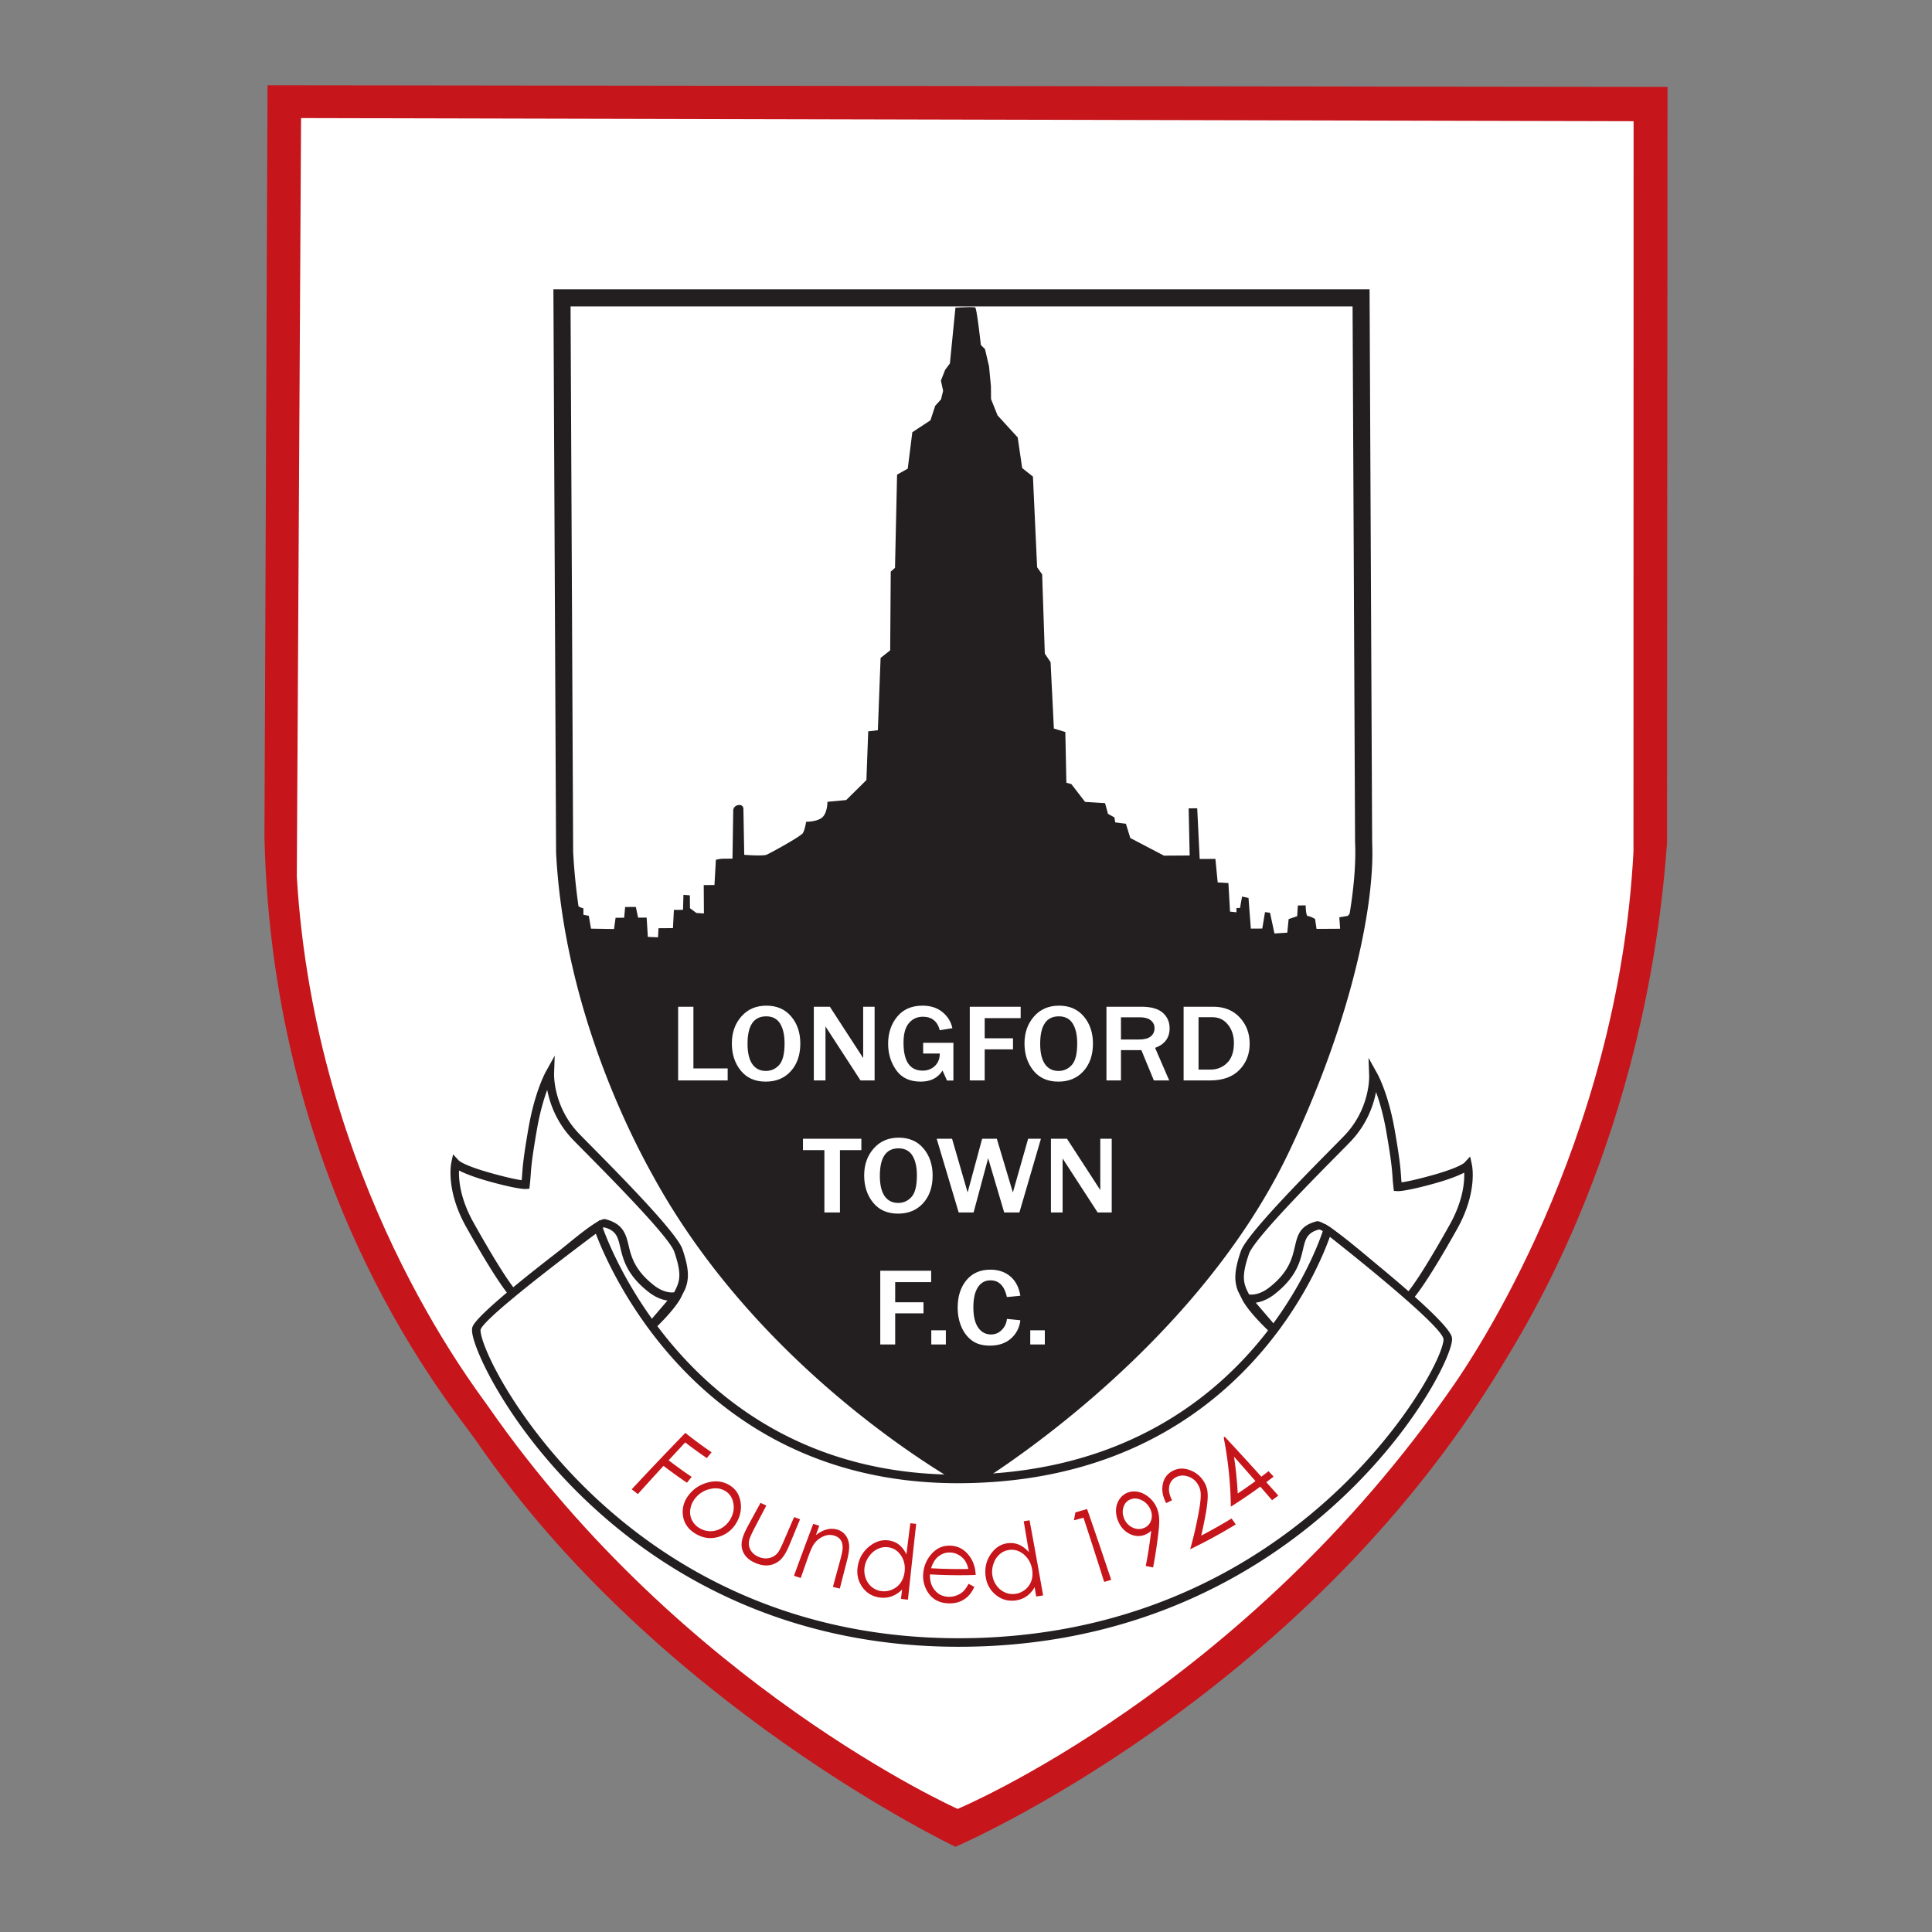
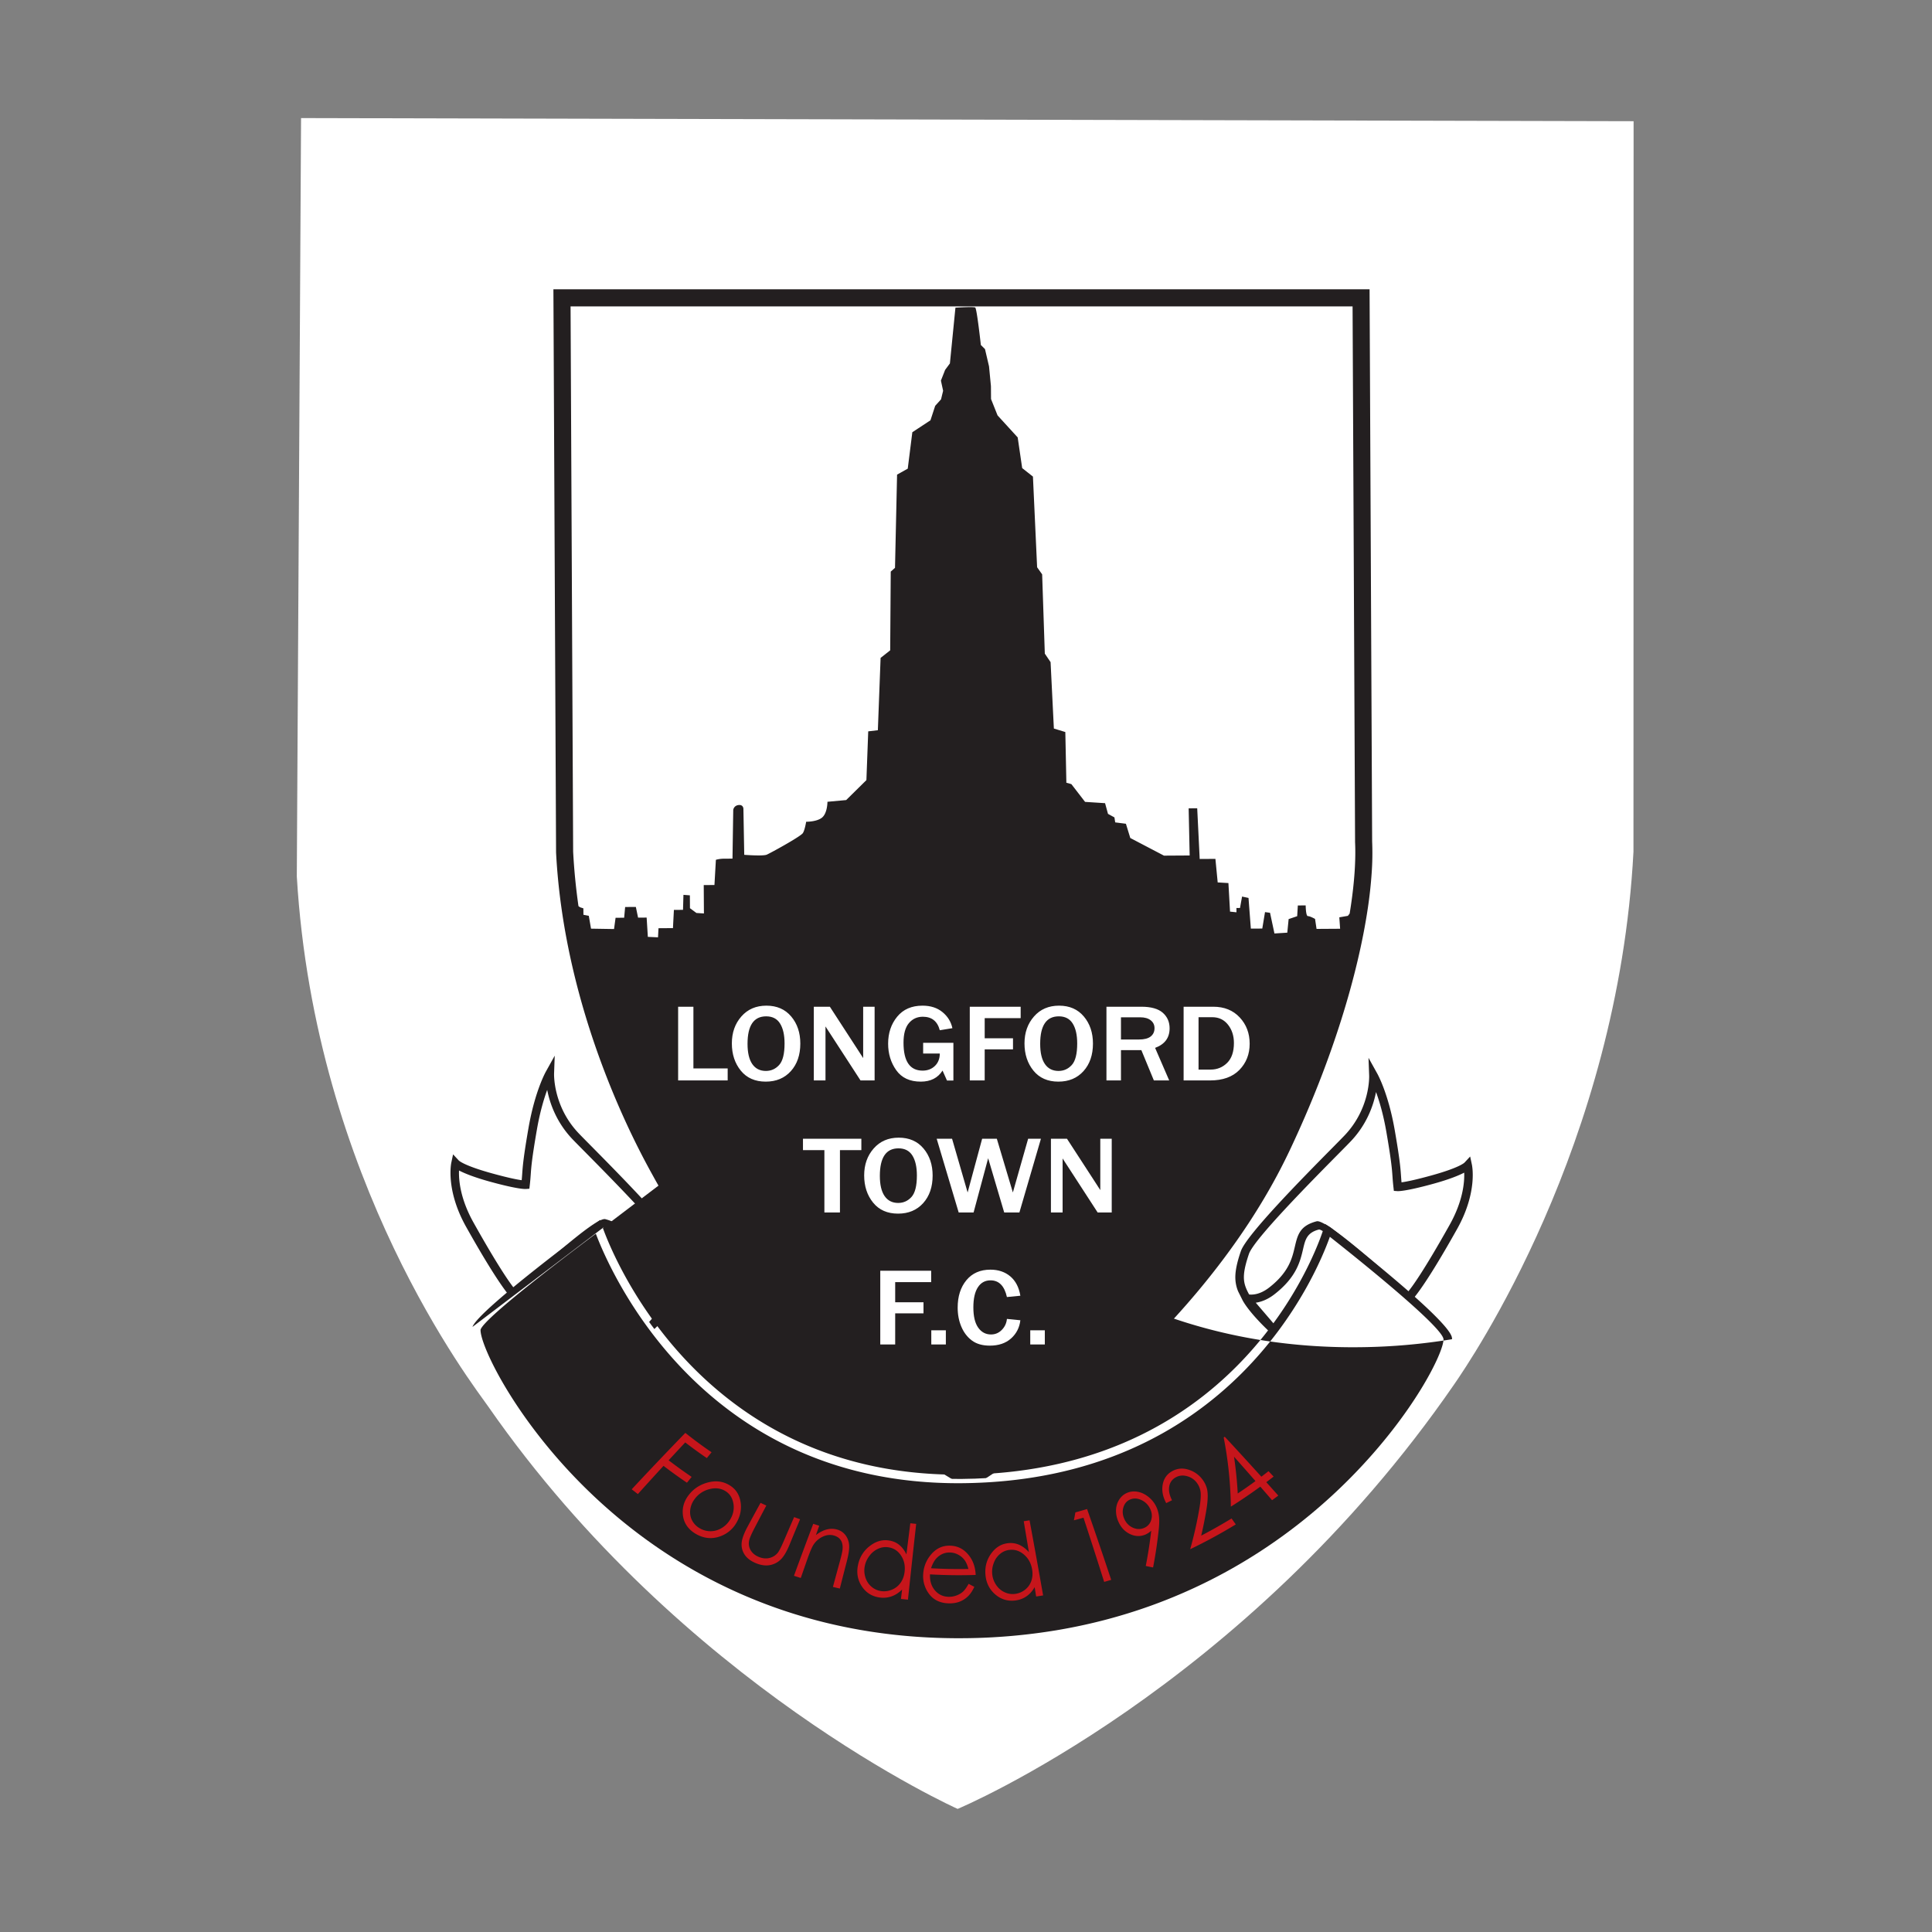
<svg xmlns="http://www.w3.org/2000/svg" height="300" viewBox="0 .325 257.008 257.008" width="300" version="1.1" id="svg12">
  <rect x="0" y=".325" width="257.008" height="257.008" fill="#808080" stroke="none" />
  <defs id="defs12" />
-   <path d="m35.589 11.664 186.238.225-.072 100.6c-2.828 39.153-18.632 64.02-22.04 69.656-26.739 44.223-72.61 63.85-72.61 63.85s-39.62-18.784-63.75-53.991c-2.922-4.264-27.155-32.531-28.175-80.404z" fill="#f25037" id="path2" style="fill:#c6151b" />
  <path d="m40.049 16.032 177.263.417-.017 97.18c-2.059 39.055-21.714 67.752-23.822 70.812-27.982 40.627-66.08 56.517-66.08 56.517s-36.57-16.32-62.43-53.506c-1.987-2.857-23.064-29.888-25.48-70.532z" fill="#fff" id="path3" />
  <path d="m86.627 176.733s2.47-2.28 3.42-3.99 1.33-2.754.19-6.079c-.856-2.497-11.92-13.345-13.68-15.199-3.61-3.8-3.42-8.36-3.42-8.36s-1.424 2.471-2.28 7.41c-.942 5.446-.717 5.41-.949 7.41 0 0-.76.095-4.56-.95-4.054-1.116-4.75-1.9-4.75-1.9s-.782 3.381 1.9 8.17c4.846 8.644 6.08 9.499 6.08 9.499s10.76-10.007 11.97-9.69c3.989 1.045.76 4.559 6.113 8.716 1.866 1.45 3.386.974 3.386.974z" fill="#fff" id="path4" />
  <path d="m90.512 173.075c-1.017 1.784-3.49 4.068-3.497 4.075l-.82-.786 2.596-3.029c-.68-.101-1.55-.393-2.479-1.115-2.94-2.284-3.43-4.38-3.815-6.024-.292-1.247-.51-2.177-2.092-2.591-.912-.24-11.41 9.527-11.44 9.555l-.345.321-.38-.28c-.005-.004-1.334-.928-6.237-9.679-2.79-4.977-1.963-8.554-1.96-8.565l.227-1.072.745.802c.002.002.589.669 4.483 1.74 2.226.613 3.354.824 3.9.896.03-.304.048-.564.067-.828.075-1.05.154-2.159.831-6.075.872-5.036 2.34-7.583 2.345-7.59l1.151-2.072-.086 2.368c0 .012-.18 4.322 3.263 7.947.312.33.896.919 1.656 1.688 3.667 3.71 11.391 11.524 12.147 13.715l.001.004h.002c.598 1.741.795 2.905.718 3.874a4.832 4.832 0 0 1 -.358 1.474zm-.837-.837c.371-.685.626-1.268.683-1.973.064-.811-.118-1.834-.66-3.416v-.007c-.678-1.947-8.275-9.633-11.883-13.284-.774-.783-1.369-1.384-1.67-1.7-2.15-2.264-3.01-4.79-3.353-6.548-.44 1.2-.969 2.964-1.373 5.3-.669 3.867-.746 4.944-.818 5.965-.03.42-.06.832-.127 1.414l-.055.47-.47.034c-.003 0-.85.102-4.75-.97-2.154-.593-3.416-1.118-4.136-1.49-.05 1.234.142 3.738 1.932 6.933 3.453 6.16 5.003 8.282 5.6 8.987 1.998-1.835 10.59-9.798 11.925-9.448 2.25.589 2.705 1.803 3.086 3.434.343 1.469.783 3.344 3.405 5.381 1.235.96 2.244.97 2.664.918" fill="#231f20" id="path5" />
  <path d="m169.215 177.018s-2.47-2.28-3.42-3.99-1.33-2.754-.19-6.08c.856-2.496 11.919-13.344 13.679-15.197 3.61-3.8 3.42-8.36 3.42-8.36s1.424 2.47 2.28 7.409c.943 5.446.719 5.41.95 7.41 0 0 .76.095 4.56-.95 4.054-1.116 4.749-1.9 4.749-1.9s.784 3.381-1.9 8.17c-4.846 8.644-6.079 9.499-6.079 9.499s-10.761-10.007-11.97-9.69c-3.989 1.045-.76 4.558-6.114 8.716-1.865 1.45-3.385.974-3.385.974z" fill="#fff" id="path6" />
  <path d="m168.827 177.435c-.007-.007-2.482-2.292-3.499-4.076l-.623-1.246a4.855 4.855 0 0 1 -.357-1.474c-.076-.968.121-2.13.719-3.873h.001l.001-.005c.756-2.19 8.483-10.007 12.15-13.717.758-.768 1.341-1.357 1.653-1.686 3.444-3.625 3.264-7.935 3.264-7.947l-.087-2.368 1.151 2.072c.004.007 1.473 2.555 2.345 7.59.678 3.917.758 5.024.831 6.075.019.264.037.524.065.828.547-.072 1.676-.283 3.903-.896 3.895-1.071 4.481-1.737 4.483-1.74l.744-.802.229 1.072c.001.01.83 3.588-1.961 8.565-4.903 8.75-6.234 9.675-6.236 9.678l-.382.282-.345-.322c-.03-.028-10.528-9.794-11.439-9.555-1.582.414-1.801 1.343-2.092 2.591-.385 1.644-.876 3.74-3.816 6.024-.929.722-1.798 1.014-2.478 1.115l2.596 3.029zm-3.343-6.886c.056.706.31 1.288.681 1.974.42.052 1.431.042 2.666-.918 2.621-2.036 3.061-3.912 3.405-5.382.381-1.63.665-2.844 2.916-3.433 1.333-.35 10.096 7.612 12.093 9.447.598-.705 2.15-2.827 5.602-8.986 1.789-3.195 1.981-5.699 1.93-6.932-.72.371-1.981.896-4.134 1.488-3.9 1.073-4.748.97-4.75.97l-.472-.033-.053-.47a27.735 27.735 0 0 1 -.127-1.414c-.072-1.021-.15-2.1-.818-5.964-.404-2.338-.935-4.101-1.374-5.301-.342 1.758-1.204 4.284-3.353 6.547-.3.316-.893.917-1.668 1.7-3.607 3.65-11.207 11.337-11.884 13.286v.003c-.543 1.583-.725 2.606-.66 3.418" fill="#231f20" id="path7" />
  <path d="m74.76 38.805h107.43l.005 1.135.337 72.341.001.022a37.307 37.307 0 0 1 -.06 4.097 58.473 58.473 0 0 1 -.522 4.777c-1.292 8.675-4.66 20.098-10.418 32.246-12.921 27.268-41.984 44.567-42.067 44.617l-.557.335-.574-.312c-.077-.042-26.693-14.364-41.436-41.262l-.13-.235c-1.878-3.411-11.682-21.209-12.797-42.845v-.054l-.348-73.718-.006-1.144zm2.417 82.215.428.14.006.855.714.137.296 1.71 3.063.05.205-1.497 1.14-.008.132-1.426 1.425-.009.295 1.423 1.14-.007.159 2.564 1.353.062.064-1.211 1.924-.014.126-2.422 1.212-.008.058-1.996.855.066.011 1.71.86.636.998.064-.025-3.776 1.425-.008.191-3.351s.427-.145 1.068-.15l1.14-.007.1-6.484s.067-.57.708-.646.645.495.645.495l.111 6.127s2.495.197 2.992-.02c.498-.218 4.189-2.236 4.756-2.81.283-.288.488-1.57.488-1.57s1.333.025 2.063-.512c.78-.576.77-2.143.77-2.143l2.492-.23 2.69-2.654.242-6.485 1.282-.151.364-9.621 1.276-1.006.074-10.473.567-.503.275-12.398 1.42-.794.61-4.848 2.411-1.584.63-1.928.777-.86.277-1.141-.293-1.352.56-1.428.636-.859.735-7.414s2.422-.159 2.636-.018c.215.142.746 4.982.746 4.982l.549.542.538 2.3.254 2.636.012 1.71.87 2.178 2.677 2.928.597 4.08 1.432 1.131.555 12.061.67.946.354 10.542.768 1.135.437 8.832 1.524.465.139 6.744.665.186 1.822 2.362 2.66.172.39 1.423.858.47.1.663 1.425.182.583 1.896 4.48 2.345 3.418-.021-.134-6.27 1.138-.008.331 6.743 2.09-.013.303 3.132 1.427.086.215 3.798.856.09-.004-.57.474-.003.275-1.521.857.184.311 4.082 1.521-.009.364-2.188.667.09.588 2.752 1.708-.106.179-1.807 1.137-.386.087-1.427 1.044-.007s.009 1.426.293 1.424c.285-.002.953.374.953.374l.199 1.328 3.135-.02-.106-1.52 1.14-.198.234-.305c.056-.339.109-.673.158-1.004.246-1.648.412-3.183.506-4.59.092-1.417.112-2.706.06-3.857l-.002-.021v-.044l-.332-71.252h-104.029l.343 72.521c.128 2.48.374 4.907.71 7.268z" fill="#231f20" id="path8" />
  <path d="m79.54 163.53s-15.463 11.434-16.148 13.488c-.95 2.85 18.242 42.39 65.165 41.798 45.218-.57 64.558-37.276 64.026-40.467-.38-2.28-15.959-14.44-15.959-14.44s-9.785 32.856-48.732 33.154c-37.332.284-48.351-33.533-48.351-33.533" fill="#fff" id="path9" />
-   <path d="m79.264 164.443c-2.86 2.132-14.78 11.094-15.333 12.753v.002a.474.474 0 0 0 -.005.094c.022 1.736 3.095 8.65 9.664 16.372 6.606 7.766 16.728 16.258 30.808 20.953 7.04 2.347 15.072 3.746 24.153 3.63a78.653 78.653 0 0 0 11.962-1.05c17.926-2.988 30.83-11.845 39.248-20.398 8.374-8.506 12.287-16.6 12.264-18.314v-.001a.23.23 0 0 0 -.004-.042c-.301-1.814-12.216-11.303-15.114-13.589-1.776 4.996-13.168 32.503-49.012 32.777-34.525.263-46.767-28.243-48.631-33.187zm-16.41 12.396c.75-2.23 16.304-13.733 16.348-13.766l.628-.463.25.737c.031.096 10.892 33.429 47.81 33.148 38.525-.294 48.162-32.66 48.191-32.753l.182-.6.71.444c.046.035 15.755 12.173 16.171 14.67.01.061.016.134.017.216v.003c.02 1.858-3.994 10.39-12.589 19.122-8.552 8.688-21.663 17.687-39.872 20.723a79.786 79.786 0 0 1 -12.136 1.063c-9.215.117-17.37-1.304-24.522-3.689-14.315-4.773-24.603-13.403-31.317-21.295-6.75-7.936-9.911-15.218-9.934-17.094-.002-.18.018-.336.062-.467z" fill="#231f20" id="path10" />
+   <path d="m79.264 164.443c-2.86 2.132-14.78 11.094-15.333 12.753v.002a.474.474 0 0 0 -.005.094c.022 1.736 3.095 8.65 9.664 16.372 6.606 7.766 16.728 16.258 30.808 20.953 7.04 2.347 15.072 3.746 24.153 3.63a78.653 78.653 0 0 0 11.962-1.05c17.926-2.988 30.83-11.845 39.248-20.398 8.374-8.506 12.287-16.6 12.264-18.314v-.001a.23.23 0 0 0 -.004-.042c-.301-1.814-12.216-11.303-15.114-13.589-1.776 4.996-13.168 32.503-49.012 32.777-34.525.263-46.767-28.243-48.631-33.187zm-16.41 12.396c.75-2.23 16.304-13.733 16.348-13.766l.628-.463.25.737c.031.096 10.892 33.429 47.81 33.148 38.525-.294 48.162-32.66 48.191-32.753l.182-.6.71.444c.046.035 15.755 12.173 16.171 14.67.01.061.016.134.017.216v.003a79.786 79.786 0 0 1 -12.136 1.063c-9.215.117-17.37-1.304-24.522-3.689-14.315-4.773-24.603-13.403-31.317-21.295-6.75-7.936-9.911-15.218-9.934-17.094-.002-.18.018-.336.062-.467z" fill="#231f20" id="path10" />
  <path d="m96.8 144.053h-6.59v-9.806h2.032v8.204h4.558zm5.066.158c-1.423 0-2.53-.488-3.322-1.464-.792-.978-1.188-2.184-1.188-3.622 0-1.427.42-2.62 1.262-3.58s1.953-1.44 3.335-1.44c1.39 0 2.49.48 3.298 1.44s1.212 2.161 1.212 3.602c0 1.513-.42 2.736-1.259 3.668-.84.931-1.952 1.396-3.338 1.396zm.016-1.422c.695 0 1.284-.262 1.765-.79.48-.527.721-1.482.721-2.866 0-1.125-.198-2.008-.596-2.647-.397-.64-1.014-.96-1.851-.96-1.652 0-2.479 1.22-2.479 3.657 0 1.183.21 2.08.631 2.69.422.61 1.024.916 1.809.916m14.465 1.264h-1.874l-4.064-6.264-.306-.468c-.063-.096-.16-.246-.29-.452v7.184h-1.553v-9.806h2.134l3.75 5.776.681 1.056v-6.832h1.522zm10.48-5.007v5.015h-.855l-.588-1.322c-.622.982-1.587 1.472-2.895 1.472-1.46 0-2.548-.507-3.267-1.522-.719-1.016-1.078-2.191-1.078-3.527 0-1.413.4-2.61 1.203-3.589s1.926-1.469 3.37-1.469c1.077 0 1.964.287 2.66.86.695.571 1.134 1.284 1.317 2.136l-1.678.273c-.314-1.198-1.065-1.796-2.252-1.796-.759 0-1.377.282-1.855.848-.479.565-.718 1.434-.718 2.607 0 2.476.847 3.714 2.542 3.714.658 0 1.204-.209 1.635-.625s.648-.967.648-1.652h-2.213v-1.423zm4.163 5.007h-1.984v-9.806h6.77v1.516h-4.785v2.679h3.765v1.473h-3.765zm9.805.158c-1.423 0-2.53-.488-3.322-1.464-.792-.978-1.188-2.184-1.188-3.622 0-1.427.42-2.62 1.263-3.58.841-.96 1.953-1.44 3.333-1.44 1.392 0 2.491.48 3.299 1.44s1.212 2.161 1.212 3.602c0 1.513-.42 2.736-1.259 3.668-.84.931-1.952 1.396-3.338 1.396zm.017-1.422c.695 0 1.283-.262 1.764-.79.481-.527.721-1.482.721-2.866 0-1.125-.198-2.008-.596-2.647-.397-.64-1.014-.96-1.85-.96-1.654 0-2.479 1.22-2.479 3.657 0 1.183.21 2.08.63 2.69.422.61 1.025.916 1.81.916m14.724 1.264h-2.04l-1.664-4.03h-2.713v4.03h-1.931v-9.806h4.644c1.292 0 2.241.267 2.848.8.607.535.91 1.225.91 2.073 0 1.26-.643 2.127-1.93 2.601zm-6.417-5.446h2.4c.696 0 1.213-.134 1.553-.402.34-.269.51-.637.51-1.107 0-.43-.167-.78-.502-1.044-.335-.266-.803-.4-1.404-.4h-2.557zm8.334 5.446v-9.806h3.946c1.46 0 2.632.473 3.514 1.419.884.946 1.327 2.113 1.327 3.502s-.456 2.55-1.365 3.484c-.911.934-2.214 1.4-3.907 1.4zm1.986-1.444h1.608c.862 0 1.594-.298 2.196-.891.601-.595.902-1.478.902-2.65 0-.959-.264-1.77-.789-2.433s-1.22-.994-2.083-.994h-1.834zm-47.703 19.004h-2.07v-8.29h-2.849v-1.516h7.767v1.515h-2.848zm7.732.158c-1.422 0-2.53-.488-3.322-1.465s-1.188-2.184-1.188-3.62c0-1.428.42-2.621 1.263-3.581.842-.96 1.953-1.441 3.334-1.441 1.39 0 2.49.48 3.298 1.44s1.212 2.162 1.212 3.603c0 1.513-.42 2.736-1.259 3.668-.84.931-1.952 1.396-3.338 1.396zm.016-1.422c.696 0 1.284-.263 1.765-.79.48-.527.722-1.482.722-2.866 0-1.125-.199-2.008-.596-2.647-.398-.64-1.015-.96-1.852-.96-1.652 0-2.479 1.22-2.479 3.657 0 1.182.21 2.08.632 2.69.42.61 1.023.916 1.808.916m18.989-8.542-2.864 9.806h-2.024l-2.133-7.213-1.938 7.213h-1.984l-2.926-9.806h2.047l2.07 7.148 1.931-7.148h1.953l2.134 7.148 2.032-7.148zm9.417 9.806h-1.874l-4.064-6.265-.305-.467c-.064-.096-.16-.247-.291-.452v7.184h-1.553v-9.806h2.134l3.75 5.775.682 1.056v-6.831h1.522zm-28.806 17.559h-1.984v-9.805h6.77v1.515h-4.785v2.68h3.766v1.472h-3.766zm6.741-1.879v1.882h-1.937v-1.882zm8.123-1.518 1.788.18c-.115.982-.53 1.79-1.243 2.425-.714.635-1.652.951-2.813.951-.978 0-1.772-.224-2.38-.675-.61-.45-1.08-1.06-1.409-1.831-.33-.771-.494-1.621-.494-2.55 0-1.495.387-2.71 1.16-3.646.775-.936 1.839-1.405 3.194-1.405 1.061 0 1.945.3 2.652.898.705.599 1.149 1.456 1.333 2.571l-1.788.173c-.33-1.48-1.057-2.22-2.181-2.22-.723 0-1.283.308-1.683.924-.4.615-.6 1.507-.6 2.675 0 1.188.214 2.085.643 2.691s.996.909 1.702.909c.565 0 1.046-.204 1.443-.611s.623-.893.676-1.459m5.042 1.518v1.882h-1.938v-1.882z" fill="#fff" id="path11" />
  <path d="m91.169 190.938a56.076 56.076 0 0 0 3.489 2.576l-.631.775a57.55 57.55 0 0 1 -2.872-2.084c-.74.792-1.475 1.584-2.208 2.378a61.903 61.903 0 0 0 3.06 2.207l-.623.777a62.794 62.794 0 0 1 -3.118-2.244 495.533 495.533 0 0 0 -3.411 3.752 79.61 79.61 0 0 1 -.821-.633 505.904 505.904 0 0 1 7.135-7.504m5.795 6.912c.875.501 1.379 1.243 1.549 2.265.152.931-.011 1.848-.527 2.745a4.034 4.034 0 0 1 -2.302 1.88c-1.03.34-2.065.232-3.067-.335-1.006-.57-1.602-1.386-1.756-2.403-.155-1.018.106-1.943.744-2.78.632-.83 1.455-1.37 2.438-1.654 1.083-.314 2.042-.221 2.92.283zm-.534.788c-.614-.35-1.304-.419-2.094-.207a3.455 3.455 0 0 0 -1.941 1.324 2.947 2.947 0 0 0 -.575 1.424c-.059.515.027.99.258 1.423a2.6 2.6 0 0 0 1.033 1.04 2.81 2.81 0 0 0 1.46.374 2.85 2.85 0 0 0 1.465-.44c.46-.282.825-.658 1.1-1.12.428-.715.558-1.447.415-2.19-.145-.743-.511-1.28-1.121-1.628m4.741 1.607c.257.12.514.24.772.357a498.135 498.135 0 0 0 -1.612 3.075c-.39.751-.617 1.286-.682 1.605-.088.459-.017.882.212 1.27.232.387.592.685 1.078.885s.953.248 1.394.147a2.029 2.029 0 0 0 1.097-.657c.198-.23.477-.771.84-1.62.454-1.058.91-2.114 1.371-3.17.263.099.526.196.79.292a585.56 585.56 0 0 0 -1.386 3.348c-.386.942-.78 1.613-1.194 2.01a2.754 2.754 0 0 1 -1.458.744c-.558.098-1.178.012-1.847-.265-.67-.275-1.163-.649-1.473-1.106a2.405 2.405 0 0 1 -.417-1.53c.031-.564.3-1.31.802-2.238.567-1.05 1.138-2.1 1.713-3.147m7.012 2.788c.266.087.532.173.798.256l-.446 1.244c.492-.376.969-.624 1.432-.744.464-.122.917-.121 1.369.001a2.06 2.06 0 0 1 1.109.72c.283.36.452.786.505 1.283.053.498-.043 1.23-.293 2.196a834.748 834.748 0 0 0 -.938 3.655c-.306-.07-.613-.142-.918-.217.303-1.125.61-2.25.918-3.374.225-.814.346-1.365.365-1.652.04-.489-.039-.885-.236-1.188-.2-.303-.508-.511-.932-.628-.485-.132-.976-.077-1.485.166a2.95 2.95 0 0 0 -1.232 1.094c-.2.32-.464.936-.785 1.85-.298.847-.594 1.695-.889 2.543-.303-.095-.604-.19-.906-.29.84-2.307 1.695-4.612 2.564-6.915m13.695.007c-.375 3.361-.74 6.72-1.096 10.082-.31-.03-.62-.062-.93-.097l.15-1.248c-.435.435-.91.74-1.422.915a3.385 3.385 0 0 1 -1.624.135c-1.012-.155-1.81-.677-2.356-1.545-.547-.868-.68-1.831-.437-2.88a4.152 4.152 0 0 1 1.579-2.444c.803-.61 1.63-.843 2.523-.707.515.078.96.268 1.344.574.384.307.706.732.968 1.275.171-1.38.345-2.76.52-4.14.26.028.52.056.78.08zm-3.695 3.118a2.393 2.393 0 0 0 -1.33.177 2.933 2.933 0 0 0 -1.145.895c-.327.412-.55.869-.66 1.377a3.005 3.005 0 0 0 .061 1.512c.15.506.415.925.79 1.255s.811.532 1.3.606c.494.073.982.01 1.459-.188.476-.2.86-.507 1.147-.92.29-.411.464-.893.53-1.443.102-.837-.066-1.564-.48-2.185-.416-.622-.966-.98-1.672-1.086m10.667 4.858c.252.134.506.267.76.398-.228.515-.507.931-.83 1.249-.324.318-.696.559-1.112.722-.416.162-.89.24-1.42.23-1.17-.021-2.073-.456-2.67-1.273a3.9 3.9 0 0 1 -.762-2.702 4.355 4.355 0 0 1 .954-2.42c.702-.881 1.553-1.3 2.597-1.28 1.076.021 1.932.484 2.616 1.415.485.658.764 1.48.809 2.48a67.178 67.178 0 0 1 -6.077-.077c-.039.843.17 1.55.642 2.113.473.563 1.091.856 1.837.871.36.007.711-.052 1.05-.179.34-.127.628-.297.862-.51.234-.214.484-.56.744-1.037zm-.027-1.976c-.125-.497-.297-.893-.515-1.188a2.461 2.461 0 0 0 -.85-.718 2.4 2.4 0 0 0 -1.091-.285c-.631-.013-1.178.197-1.66.635-.35.318-.635.805-.853 1.461 1.655.094 3.312.126 4.97.095m8.136-6.472c.616 3.33 1.219 6.66 1.804 9.991-.31.05-.619.097-.927.142l-.201-1.242c-.3.529-.676.944-1.12 1.242s-.956.48-1.528.54c-1.015.106-1.922-.198-2.685-.897-.764-.7-1.158-1.595-1.22-2.666-.062-1.05.225-1.963.818-2.753.594-.789 1.32-1.222 2.216-1.318.518-.054 1 .018 1.459.215.459.2.888.526 1.297.984a1506.72 1506.72 0 0 0 -.69-4.118zm-2.661 3.935a2.323 2.323 0 0 0 -1.228.505 2.781 2.781 0 0 0 -.84 1.15c-.199.481-.282.978-.244 1.494.038.512.194.994.48 1.443.286.45.654.787 1.106 1.01.45.224.926.31 1.415.256.496-.051.95-.236 1.355-.548.402-.313.688-.706.85-1.177.164-.47.199-.978.108-1.525-.138-.833-.506-1.49-1.084-1.984-.577-.495-1.21-.7-1.918-.624m8.756-4.989c.521-.142 1.04-.29 1.557-.445a643.998 643.998 0 0 1 3.207 9.42c-.312.093-.624.184-.935.272a676.19 676.19 0 0 0 -2.752-8.542c-.424.12-.848.236-1.275.348.07-.351.135-.702.198-1.053m10.335 7.324c-.326-.063-.65-.128-.973-.197.307-1.568.55-3.132.726-4.69a2.651 2.651 0 0 1 -.8.524c-.683.277-1.386.24-2.083-.11-.697-.351-1.196-.92-1.517-1.695a3.461 3.461 0 0 1 -.279-1.55c.032-.504.183-.953.45-1.353.27-.4.614-.686 1.045-.862.422-.175.87-.22 1.353-.138.481.081.94.287 1.376.617.436.332.788.735 1.048 1.217.197.365.336.778.412 1.241s.085 1.056.012 1.785a58.834 58.834 0 0 1 -.77 5.211zm-1.22-5.246a1.61 1.61 0 0 0 .974-1.08c.153-.514.09-1.029-.179-1.546-.268-.518-.661-.885-1.169-1.112s-.984-.247-1.439-.06c-.452.186-.749.524-.906 1.025-.158.5-.127 1.014.104 1.547.232.532.596.923 1.108 1.165.51.24 1.016.263 1.506.061m3.741-3.697c-.257.13-.514.258-.773.385-.469-.873-.614-1.705-.46-2.498s.564-1.368 1.25-1.75c.68-.376 1.394-.444 2.168-.204.772.242 1.41.683 1.894 1.35.34.467.552.97.63 1.512.076.543.046 1.355-.13 2.443a52.595 52.595 0 0 1 -.696 3.473 69.406 69.406 0 0 0 4.039-2.283l.56.791a70.514 70.514 0 0 1 -6.065 3.3c.496-1.77.897-3.537 1.201-5.294.187-1.064.233-1.817.188-2.262a2.54 2.54 0 0 0 -.463-1.224 2.35 2.35 0 0 0 -1.328-.932c-.553-.156-1.052-.108-1.51.146a1.65 1.65 0 0 0 -.872 1.2c-.103.537.017 1.154.366 1.847m6.876-8.34.139-.106a499.834 499.834 0 0 1 4.87 5.316c.32-.242.638-.486.954-.735l.676.72c-.321.252-.645.501-.972.747a407.26 407.26 0 0 1 1.596 1.782c-.276.207-.552.412-.83.615a373.85 373.85 0 0 0 -1.562-1.805 67.113 67.113 0 0 1 -3.921 2.662 51.457 51.457 0 0 0 -.95-9.196zm4.227 5.793a514.64 514.64 0 0 0 -2.855-3.243c.24 1.609.407 3.241.496 4.894a65.728 65.728 0 0 0 2.359-1.651" fill="#f25037" id="path12" style="fill:#c6151b" />
</svg>